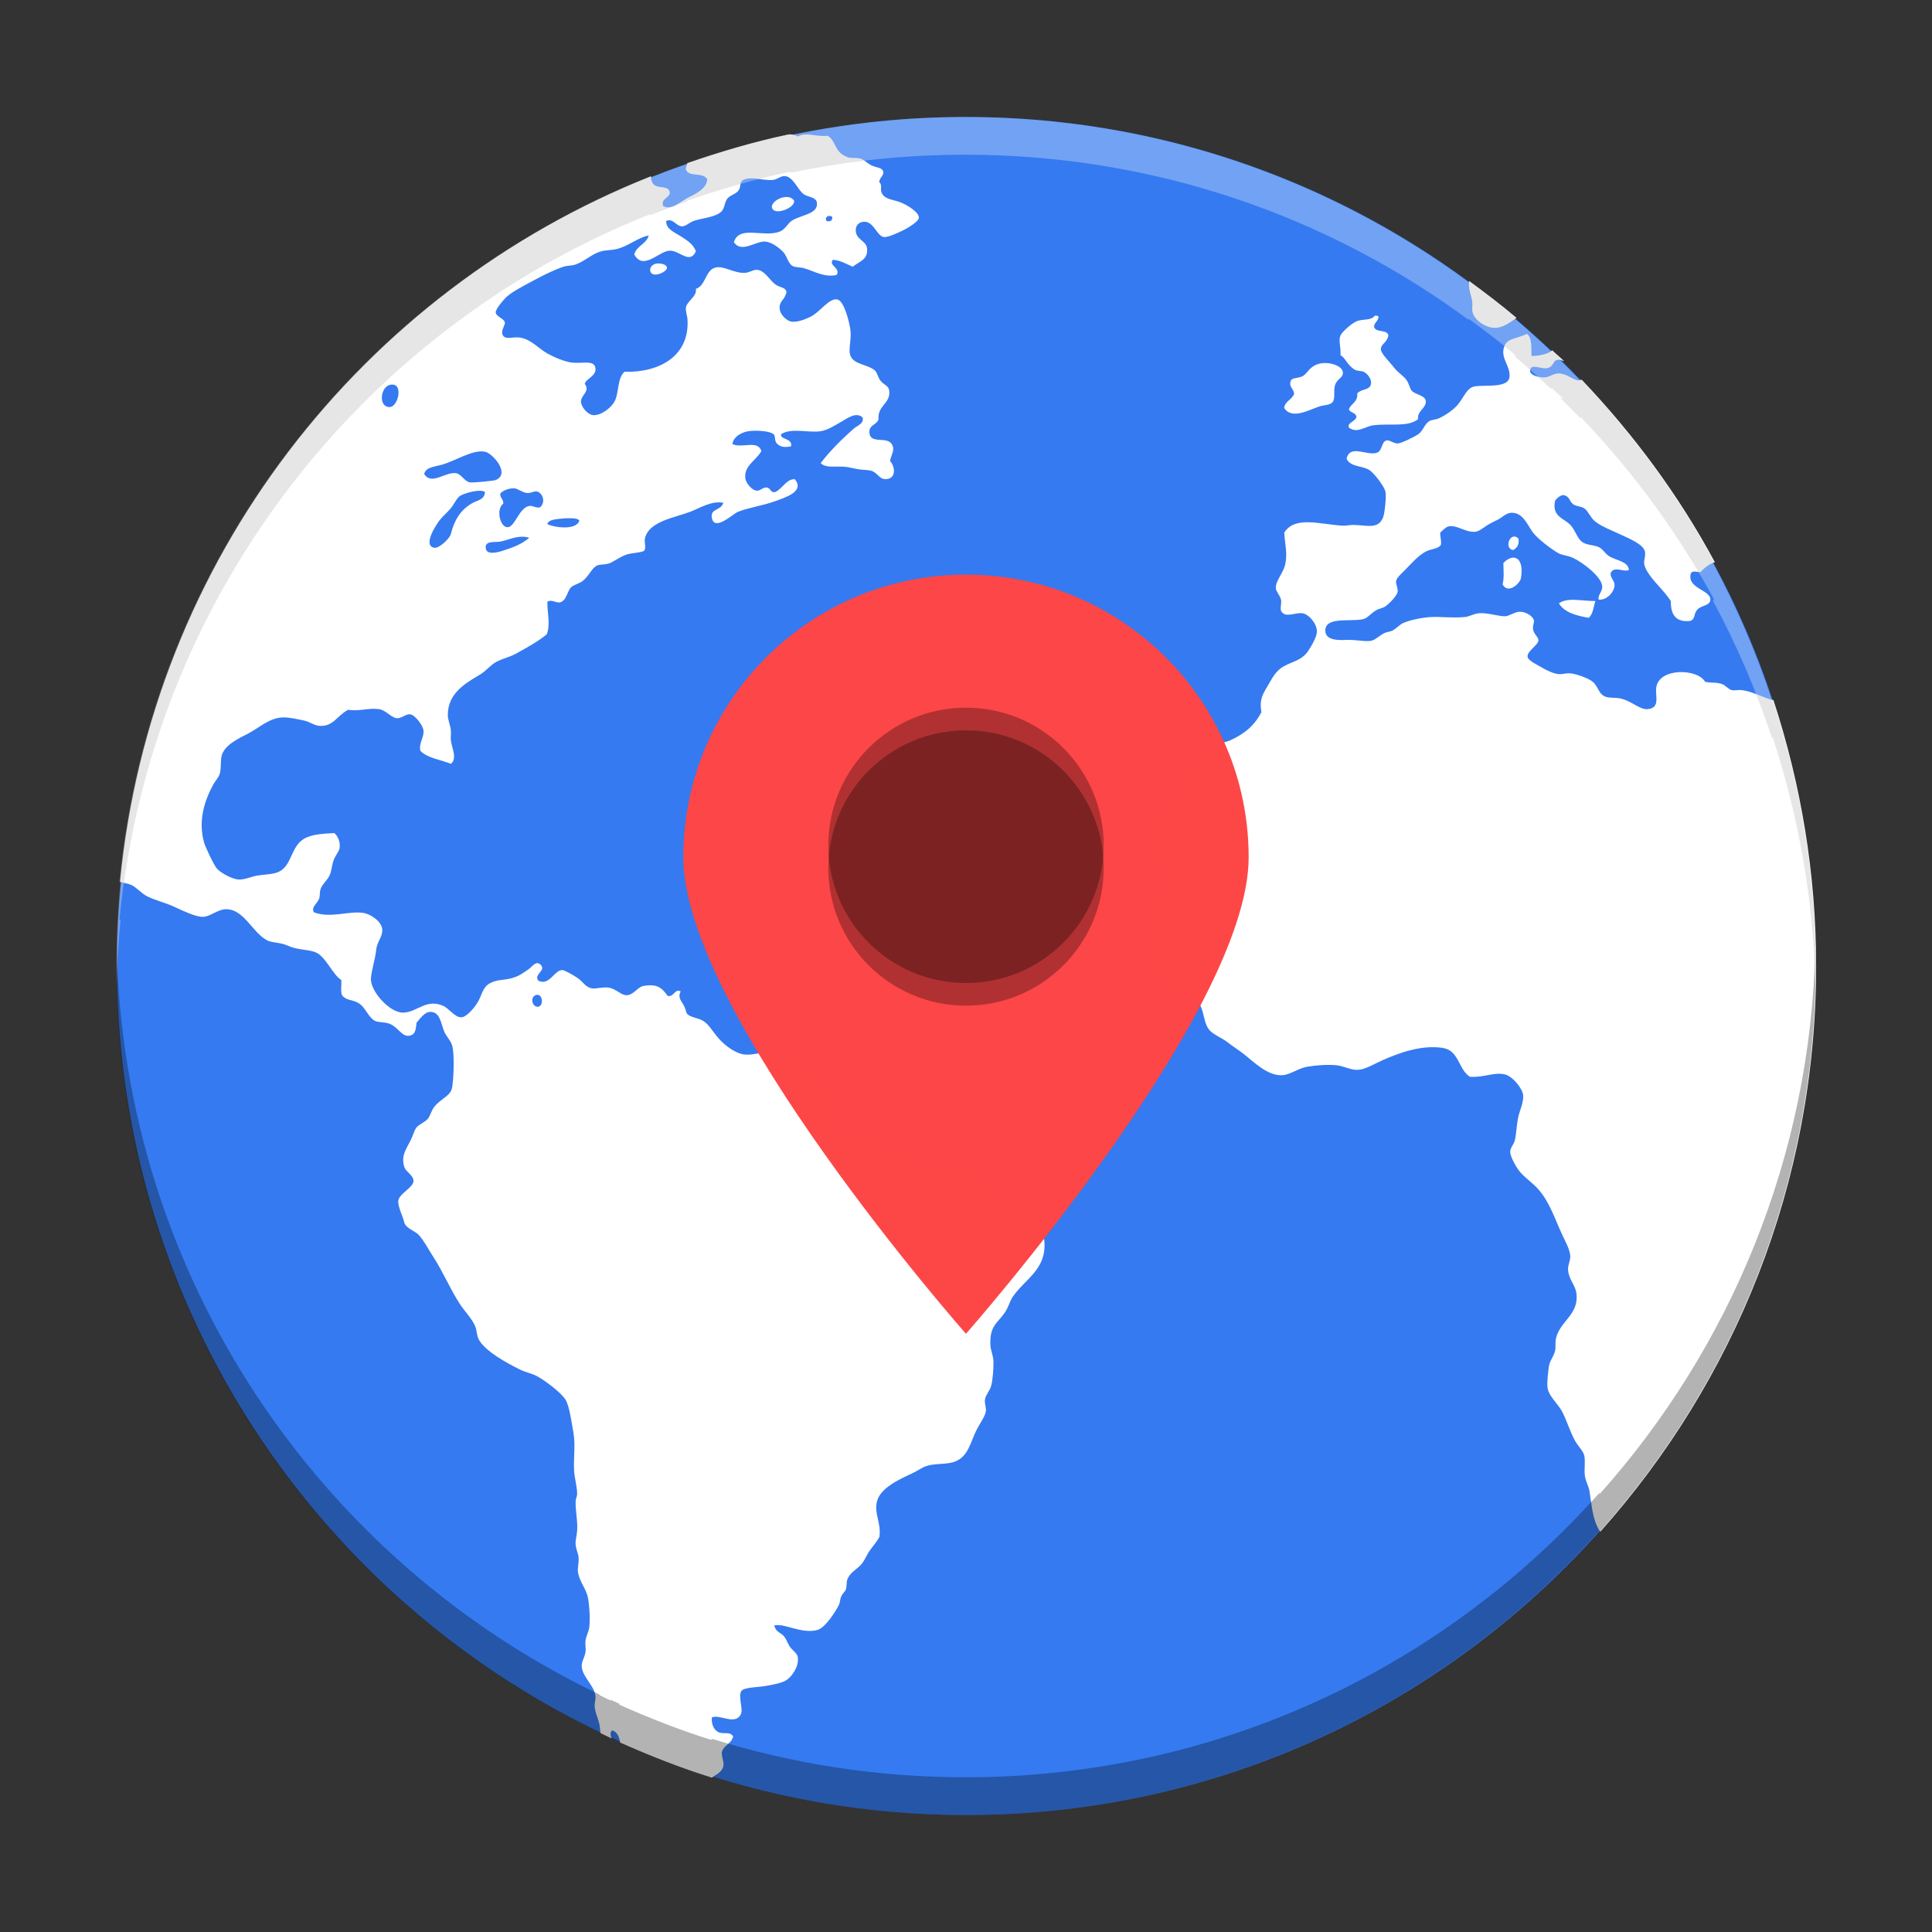
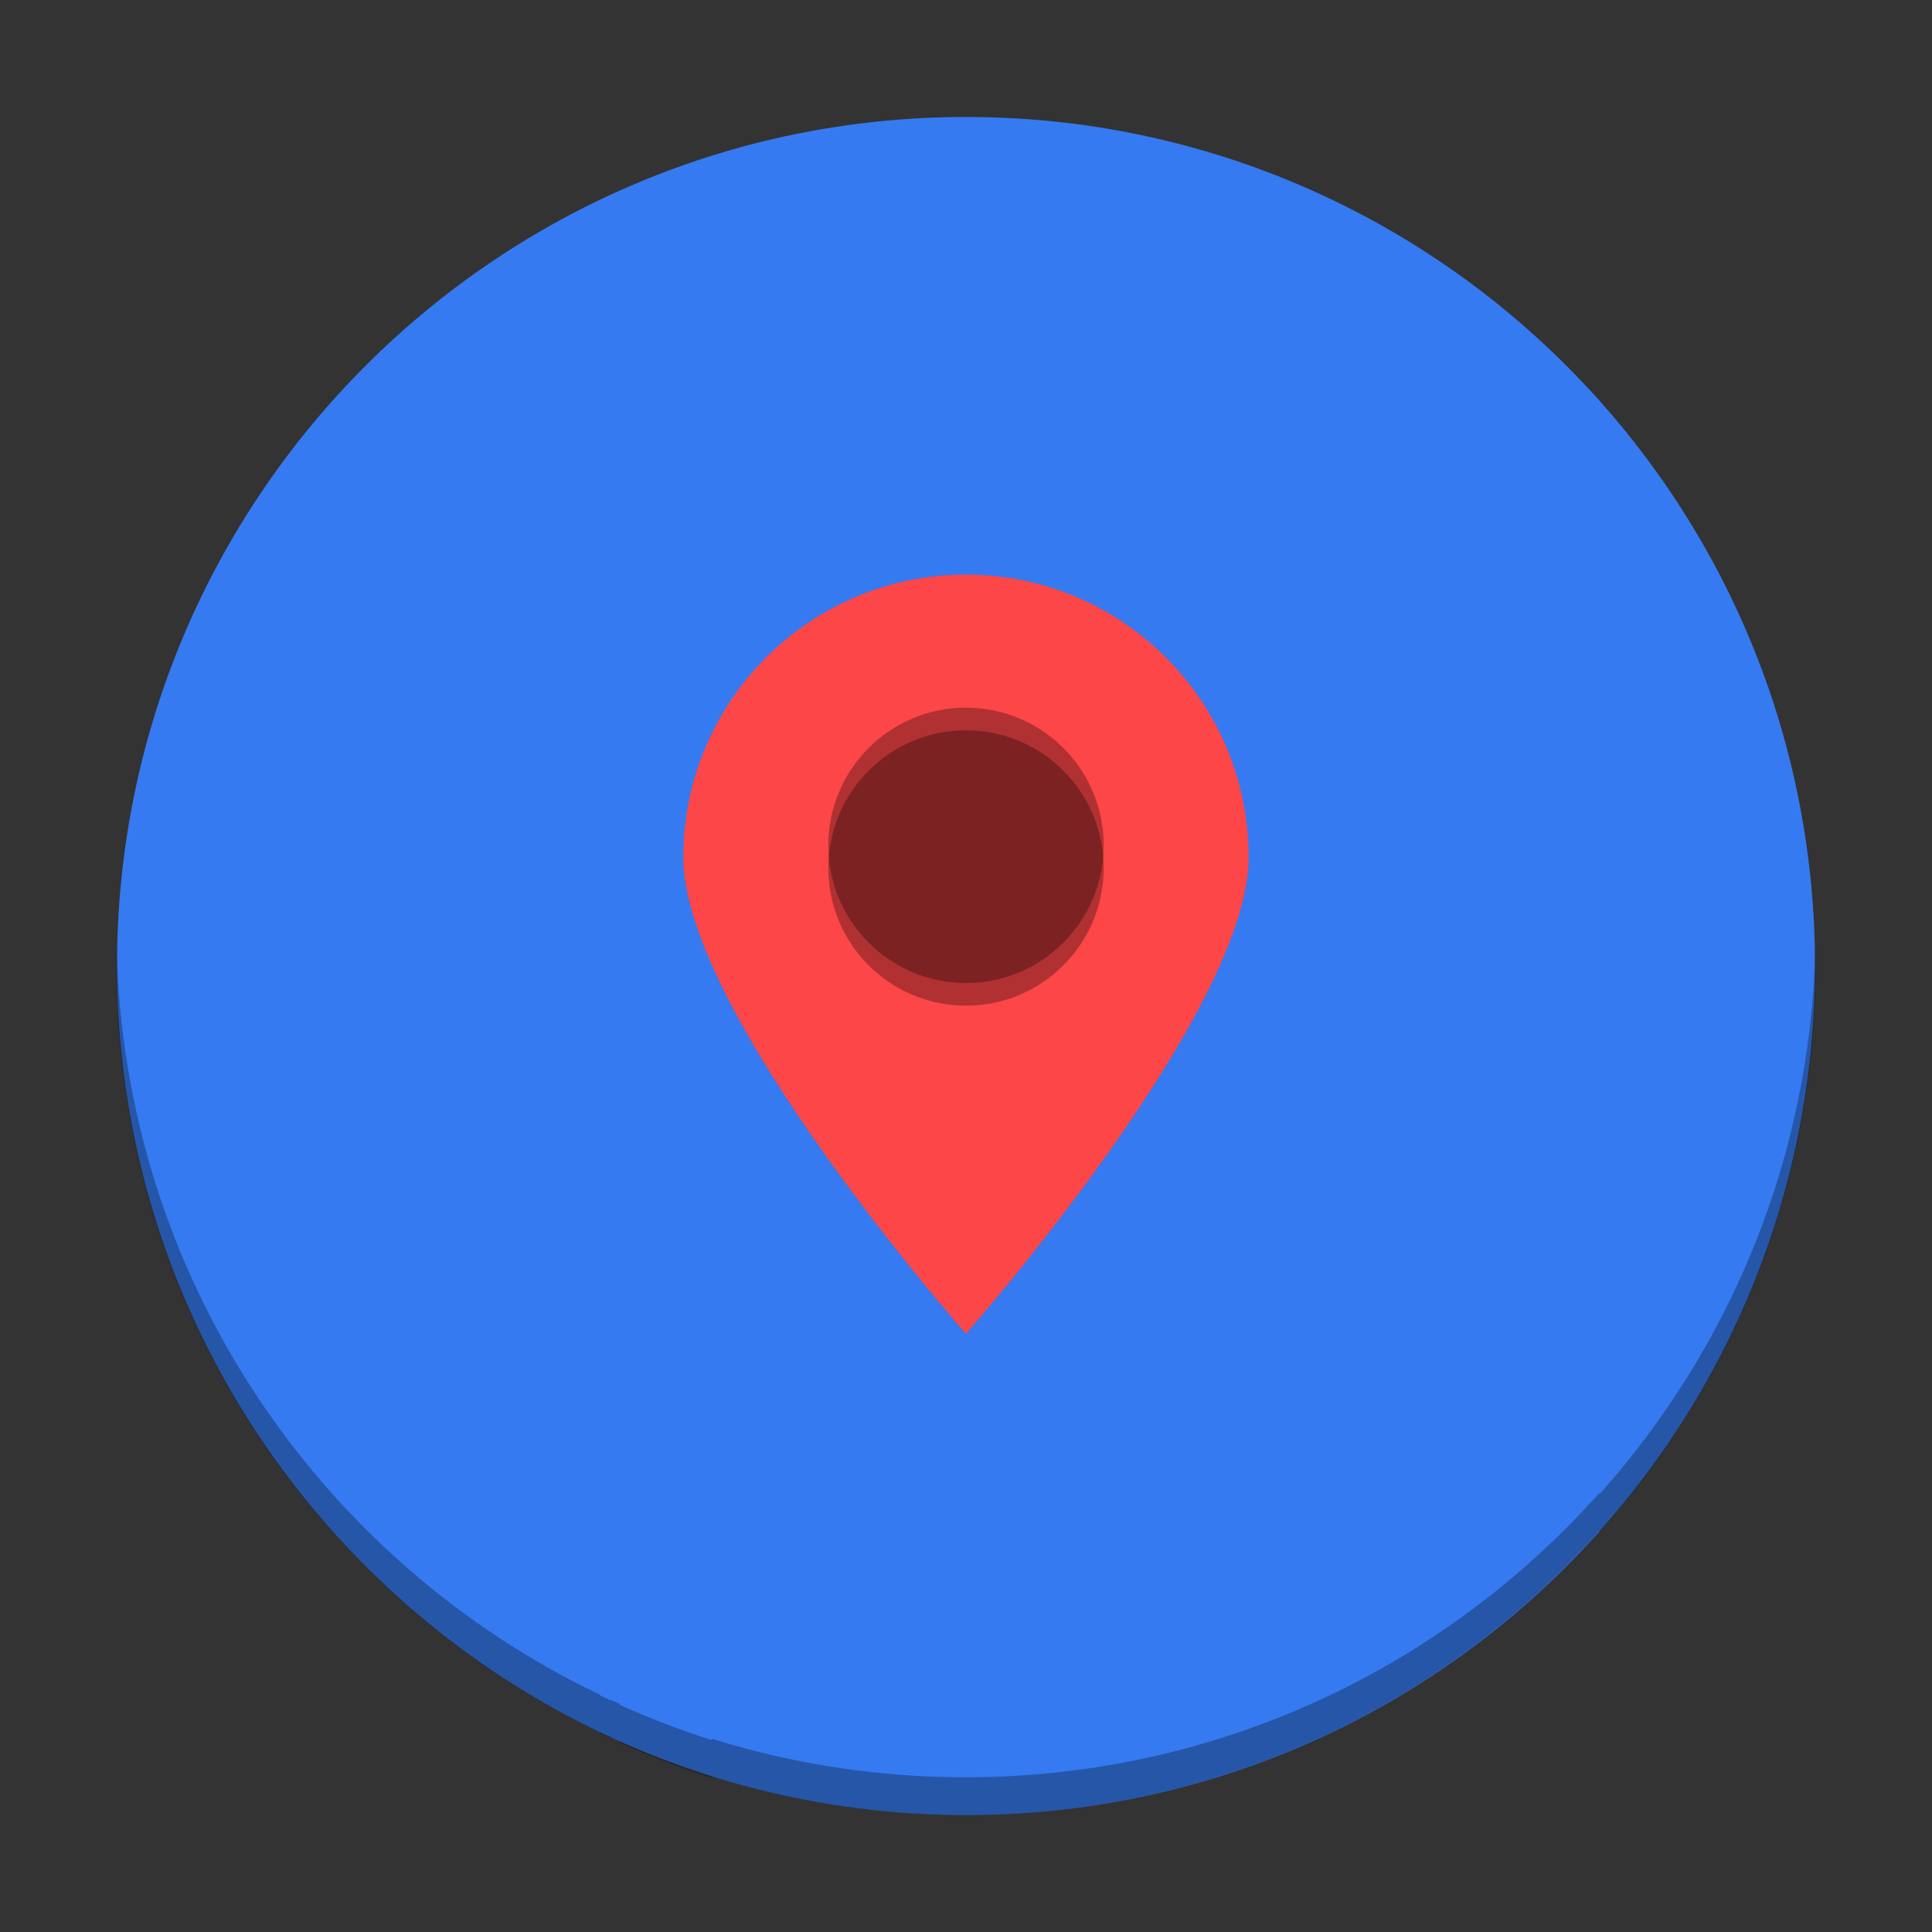
<svg xmlns="http://www.w3.org/2000/svg" width="512" height="512" version="1.1" viewBox="0 0 384 384">
  <rect x="0" y="0" width="384" height="384" fill="#333333" stroke="none" />
  <defs>
    <clipPath>
-       <rect width="384" height="384" />
-     </clipPath>
+       </clipPath>
    <clipPath>
      <rect width="384" height="384" />
    </clipPath>
    <clipPath>
      <rect width="384" height="384" />
    </clipPath>
  </defs>
  <path d="m192 23.25c93.199 0 168.75 75.551 168.75 168.75 0 93.195-75.551 168.75-168.75 168.75-93.199 0-168.75-75.555-168.75-168.75 0-93.199 75.551-168.75 168.75-168.75z" fill="#357af0" />
-   <path d="m156.87 26.762c-0.094-0.008-0.199 0-0.297 0-6.828 1.445-13.441 3.418-19.934 5.66-0.16 0.453-0.383 0.945-0.297 1.254 0.457 1.613 3.445 0.445 4.242 1.98-0.184 1.875-2.207 2.809-3.797 3.613-1.48 0.754-3.383 2.641-4.981 1.68-0.629-1.629 1.812-1.641 1.219-3.031-0.438-1.047-2.344-0.363-3.184-1.355-0.375-0.445-0.453-0.969-0.445-1.52-57.477 22.836-99.301 76.117-105.54 140.23 0.688 0.211 1.539 0.316 2.211 0.609 1.082 0.477 1.934 1.625 3.172 2.262 1.531 0.785 3.586 1.246 5.445 2.109 1.785 0.828 4.184 1.973 5.609 1.98 1.434 0 2.957-1.477 4.535-1.516 3.711-0.102 5.324 4.719 8.32 6.203 0.75 0.379 1.75 0.387 2.723 0.609 0.785 0.16 1.375 0.477 2.125 0.738 1.602 0.547 3.559 0.484 4.836 1.059 1.93 0.855 3.344 4.473 5 5.445 0.082 0.977-0.176 2.305 0.148 3.035 0.785 1.062 1.879 0.812 3.168 1.5 1.543 0.836 2.019 2.992 3.484 3.648 0.5 0.23 1.758 0.207 2.555 0.445 2.008 0.609 2.672 2.918 4.391 2.41 1.125-0.332 1.043-1.484 1.223-2.559 0.742-0.812 1.559-2.106 2.723-2.129 1.879 0 2.039 1.969 2.723 3.797 0.383 1.031 1.402 1.93 1.664 3.019 0.465 1.879 0.238 7.488-0.148 8.609-0.473 1.383-2.332 1.973-3.481 3.5-0.539 0.711-0.793 1.758-1.203 2.262-0.738 0.898-1.875 1.129-2.426 1.965-0.316 0.461-0.609 1.477-0.91 2.109-0.914 1.926-2.133 3.285-1.367 5.598 0.312 0.949 1.809 1.617 1.812 2.734 0.004 1.32-2.801 2.469-3.019 3.914-0.164 1.07 0.867 3.008 1.207 4.406 0.254 1.055 2.246 1.723 2.871 2.426 1.059 1.188 1.918 2.871 2.887 4.371 1.918 2.945 3.414 6.519 5.281 9.371 0.98 1.496 2.379 2.856 3.035 4.406 0.336 0.789 0.297 1.707 0.609 2.41 1.082 2.441 5.852 4.992 8.316 6.203 1.156 0.57 2.426 0.781 3.484 1.371 1.602 0.895 4.781 3.281 5.594 4.688 0.723 1.262 1.148 4.344 1.5 6.352 0.465 2.656 0.031 4.68 0.148 7.559 0.066 1.555 0.59 3.125 0.609 4.684 0.012 0.559-0.277 0.961-0.297 1.52-0.066 1.887 0.457 4.008 0.297 5.906-0.086 1.035-0.371 1.844-0.297 2.707 0.082 0.941 0.523 1.77 0.594 2.59 0.078 0.887-0.219 2.019-0.148 2.707 0.207 1.91 1.605 3.402 1.98 5.148 0.297 1.391 0.477 4.242 0.297 5.91-0.09 0.871-0.625 1.762-0.758 2.723-0.102 0.746 0.105 1.547 0 2.258-0.152 1.059-0.82 1.902-0.758 2.887 0.133 2.043 2.402 3.703 2.723 5.742 0.109 0.688-0.18 1.453-0.148 2.113 0.059 1.262 0.637 2.312 0.906 3.481 0.137 0.594 0.184 1.25 0.246 1.898 0.723 0.348 1.434 0.707 2.164 1.039-0.164-0.598-0.297-1.191 0.164-1.582 1.027 0.316 1.395 1.281 1.586 2.426 5.914 2.625 11.945 5.016 18.199 6.961 0.895-0.621 2.07-1.09 2.309-2.273 0.184-0.902-0.27-1.285-0.312-2.723 0.34-1.48 1.953-1.684 2.262-3.188-0.633-1.078-2.07-0.336-3.019-0.891-0.926-0.539-1.34-1.746-1.207-2.887 1.578-0.672 4.613 1.617 5.742-0.594 0.562-1.043-0.629-3.633 0.148-4.688 0.531-0.707 3.422-0.73 4.539-0.922 1.605-0.27 3.484-0.617 4.391-1.207 0.988-0.652 2.449-2.523 2.277-4.387-0.086-0.891-0.691-1.18-1.371-1.965-0.57-0.66-0.793-1.484-1.203-2.113-0.707-1.062-1.801-0.91-2.113-2.422 2.168-0.426 5.473 1.789 8.613 0.906 1.488-0.426 3.551-3.602 4.242-5 0.219-0.441 0.199-1.113 0.445-1.652 0.262-0.582 0.82-1.047 0.906-1.352 0.234-0.828 0.109-1.461 0.297-1.98 0.551-1.535 1.98-2.035 2.887-3.168 0.688-0.855 1.016-1.883 1.668-2.738 0.711-0.934 1.344-1.738 1.816-2.559 0.445-2.762-1.109-4.691-0.465-7.113 0.727-2.715 4.481-4.383 7.113-5.609 0.906-0.422 1.836-1.098 2.574-1.352 1.82-0.648 4.078-0.293 5.742-0.906 2.836-1.039 3.141-4.07 4.539-6.652 0.664-1.223 1.535-2.461 1.664-3.332 0.121-0.789-0.297-1.488-0.164-2.41 0.133-0.91 0.988-1.734 1.238-2.738 0.328-1.312 0.445-3.231 0.445-4.688 0-1.199-0.555-2.238-0.609-3.316-0.195-3.922 1.418-4.383 2.871-6.519 0.723-1.059 0.992-2.258 1.5-3.019 2.438-3.633 6.676-5.394 6.371-10.891-0.102-1.82-1.234-5.922-2.574-6.5-0.766-0.332-2.523 0-3.633-0.445-3.574-1.336-5.664-5.773-9.371-6.059-0.789-0.082-1.535 0.316-2.426 0.301-1.465 0-3.672-1.035-5.297-1.219-1.031-0.117-2.398 0.305-3.019 0-0.945-0.457-1.047-2.191-1.816-2.707-0.613-0.418-1.797-0.555-2.723-0.906-1.488-0.578-2.668-1.254-4.387-1.371-0.531 0-1.203 0.246-1.816 0.145-0.949-0.145-1.695-1.281-2.574-1.816-1.098-0.668-2.102-1.008-2.559-1.961 0.996-3.262-1.773-4.16-2.441-6.039-0.312-0.883-0.172-1.953-0.445-2.742-0.395-1.125-1.5-1.766-2.723-2.703-2.188-1.688-4.133-3.262-7.262-3.648-1.375-0.172-2.727 0.422-4.387 0.316-1.762-0.109-3.965-1.68-5.281-3.188-1.281-1.469-1.922-2.762-3.035-3.465-1.059-0.68-2.465-0.688-3.188-1.371-0.32-0.309-0.266-0.809-0.609-1.516-0.531-1.102-1.402-1.703-0.742-3.019-1.207-0.617-1.254 1.137-2.574 0.906-1.176-1.668-2.164-2.469-4.836-1.98-1.219 0.23-1.906 1.793-3.332 1.832-1.168 0-2.086-1.297-3.629-1.516-1.168-0.156-2.488 0.312-3.316 0.145-1.293-0.254-1.711-1.336-2.891-2.113-0.863-0.57-2.535-1.531-3.019-1.516-1.52 0.082-2.59 3.223-4.684 2.109-1.023-1.289 1.652-1.961 0.445-3.168-0.918-0.914-1.676 0.41-2.41 0.91-0.836 0.578-1.648 1.172-2.574 1.516-2.078 0.781-3.375 0.363-5 1.207-1.504 0.777-1.559 2.082-2.41 3.629-0.699 1.27-2.285 3.109-3.332 3.184-1.27 0.094-2.496-1.781-3.648-2.277-3.465-1.5-5.125 1.316-8 1.352-2.672 0-6.488-4.285-6.356-6.797 0.086-1.531 0.875-3.848 1.059-5.742 0.148-1.504 1.188-2.418 1.203-3.793 0.02-1.84-2.438-3.25-3.629-3.465-2.828-0.523-6.731 1.137-9.969-0.148-0.617-1.023 0.711-1.742 1.055-2.738 0.195-0.562 0.062-1.324 0.301-1.945 0.355-0.961 1.363-1.723 1.812-2.742 0.34-0.777 0.398-1.902 0.742-2.871 0.395-1.098 1.137-1.801 1.223-2.574 0.109-1.023-0.273-2.199-1.074-2.871-2.512 0.125-4.164 0.262-5.594 0.91-3.273 1.488-2.621 5.914-5.891 6.961-1.129 0.363-2.68 0.371-3.926 0.594-1.074 0.191-2.375 0.789-3.481 0.762-1.312 0-3.613-1.273-4.391-2.113-0.695-0.746-2.383-4.484-2.574-5.148-1.289-4.453 0.117-8.551 1.816-11.648 0.359-0.66 0.953-1.254 1.219-1.945 0.406-1.051 0.129-2.66 0.445-3.797 0.582-2.109 3.344-3.371 5.297-4.387 2.211-1.152 4.074-2.996 6.652-3.172 1.281-0.082 3.152 0.355 4.387 0.609 1.141 0.238 2.051 0.984 3.035 1.059 2.797 0.215 3.465-1.969 5.746-3.188 2.356 0.332 3.926-0.398 6.055-0.145 1.449 0.16 2.5 1.727 3.629 1.812 0.953 0.086 1.785-0.902 2.707-0.762 0.895 0.141 2.445 2.094 2.59 3.188 0.18 1.359-1 2.582-0.609 4.074 1.426 1.449 4.019 1.738 6.055 2.574 1.328-1.094 0.18-3.106 0-4.688-0.074-0.699 0.074-1.32 0-1.961-0.117-1.09-0.605-2.106-0.609-3.039-0.02-4.305 3.465-6.316 6.352-8.02 1.25-0.73 2.234-2.031 3.316-2.574 1.531-0.77 2.676-0.938 3.945-1.648 2.293-1.285 4.246-2.336 6.039-3.797 0.828-1.949 0.051-4.57 0.148-6.5 0.828-0.5 1.562 0.23 2.441 0.145 1.383-0.297 1.477-2.238 2.262-3.016 0.449-0.449 1.711-0.781 2.277-1.223 1.379-1.082 1.816-2.688 3.019-3.152 0.43-0.16 1.434-0.125 2.113-0.316 0.898-0.246 2.168-1.312 3.629-1.812 0.949-0.324 3.117-0.387 3.481-0.762 0.449-0.457 4e-3 -1.727 0.148-2.41 0.734-3.414 5.887-4.148 8.93-5.297 2.129-0.812 4.324-2.269 6.664-1.816-0.457 1.625-2.644 1.051-2.277 3.019 0.52 2.738 4.168-0.801 5.133-1.203 1.848-0.781 5.004-1.25 7.426-2.129 2.125-0.77 5.93-1.945 3.926-4.375-1.668-0.09-2.469 1.938-3.926 2.559-1.004 0.148-0.812-0.828-1.668-0.906-0.809-0.086-1.273 0.762-2.109 0.609-0.832-0.141-2-1.438-2.129-2.41-0.332-2.527 2.137-3.562 3.184-5.445-0.691-2.285-3.848-0.484-5.758-1.387 0.184-1.359 1.594-2.297 3.184-2.559 1.301-0.215 4.223-0.082 5 0.594 0.453 0.379 0.059 1.332 0.758 1.965 0.773 0.699 1.707 0.625 2.707 0.461 0.363-1.723-2.246-1.281-1.965-2.426 2.047-1.336 5.356-0.223 7.856-0.594 1.441-0.215 2.965-1.246 4.242-1.961 1.215-0.695 2.805-1.906 4.09-0.781 0.352 1.234-1.125 1.664-1.812 2.277-2.316 2.059-4.719 4.422-6.519 6.816 1.105 1.074 3.133 0.516 5 0.738 0.73 0.086 1.652 0.324 2.426 0.461 0.902 0.156 1.852 0.117 2.559 0.293 1.273 0.316 1.629 1.684 2.887 1.684 2.07-0.004 2.082-2.25 0.906-3.648 0.371-1.426 0.953-2.168 0.445-3.164-0.93-1.867-4.359 0-4.535-2.43-0.113-1.508 1.27-1.441 1.812-2.574-0.246-2.914 2.414-3.129 2.129-5.742-0.117-1.09-1.047-1.086-1.812-2.109-0.398-0.523-0.598-1.559-1.074-1.965-1.582-1.336-4.789-1.078-4.984-3.629-0.07-1.508 0.359-2.773 0.148-4.406-0.191-1.527-1.238-5.75-2.574-6.043-1.688-0.359-3.418 2.527-5.445 3.484-1.098 0.523-2.672 1.113-3.777 0.906-0.719-0.129-2.148-1.203-2.262-2.59-0.121-1.59 1.059-1.621 1.355-3.316-0.254-1-1.281-0.773-2.262-1.52-1.113-0.844-2.004-2.648-3.481-2.852-0.738-0.102-1.691 0.547-2.426 0.59-2.25 0.148-4.195-1.441-5.91-1.055-2.043 0.461-1.949 3.633-3.926 4.238 0.27 1.48-1.742 2.449-1.965 3.617-0.148 0.785 0.254 1.727 0.297 2.441 0.457 7.234-5.492 10.621-12.539 10.43-1.383 1.32-1.062 3.777-1.816 5.594-0.633 1.523-2.863 3.148-4.387 3.019-1.129-0.094-2.422-1.656-2.426-2.707-4e-3 -1.297 1.879-2.019 0.758-3.5 0.16-1.004 2.387-1.566 2.113-3.168-0.285-1.664-2.609-0.809-4.688-1.07-1.512-0.195-3.512-1.059-4.852-1.801-1.773-0.98-3.281-2.898-5.594-3.184-1.312-0.152-2.551 0.441-3.168-0.301-0.68-0.809 0.273-2.016 0.312-2.574-0.043-0.918-1.754-1.211-1.832-2.113-0.059-0.637 1.633-2.625 2.277-3.184 1.195-1.039 3.371-2.141 5.297-3.184 1.883-1.02 4.066-2.094 5.891-2.707 0.781-0.262 1.68-0.168 2.426-0.445 1.914-0.711 3.172-2.062 4.984-2.594 0.945-0.277 1.98-0.215 3.035-0.445 2.512-0.57 4.367-2.359 6.504-2.723-0.477 1.742-2.418 2.012-2.871 3.777 1.828 3.332 4.965-0.777 7.109-0.762 1.949 0 3.902 2.762 5.133 0.148-0.445-1.41-1.762-2.211-3.019-3.019-1.16-0.758-2.992-1.418-2.871-3.039 1.395-0.613 1.918 1.066 3.168 1.074 0.68 0.004 1.574-0.836 2.277-1.074 1.574-0.539 4.203-0.699 5.445-1.797 0.75-0.664 0.625-1.723 1.203-2.574 0.5-0.727 1.734-0.934 2.262-1.668 0.641-0.895 0.102-1.641 0.926-2.109 1.766-0.789 3.949 0.184 5.906 0 0.926-0.086 1.539-0.828 2.41-0.762 1.691 0.129 2.594 2.856 3.777 3.629 0.867 0.562 2.426 0.539 2.574 1.648 0.293 2.211-2.894 2.383-4.852 3.5-0.973 0.555-1.363 1.805-2.559 2.262-3.199 1.223-8.066-1.355-9.09 2.109 1.477 2.18 4.188-0.137 6.055-0.145 1.332 0 2.961 1.234 3.777 2.113 0.707 0.754 0.957 2.242 1.816 2.738 0.574 0.328 1.582 0.238 2.277 0.445 2.219 0.68 4.074 1.871 6.5 1.352 0.836-1.461-1.707-1.867-0.742-3.019 1.629 0.133 2.676 0.863 3.93 1.371 1.75-1.281 2.93-1.426 2.871-3.481-0.047-1.719-2.293-1.809-2.262-3.797 0.019-1.117 0.801-1.617 1.648-1.652 1.949-0.082 2.516 2.828 3.945 3.039 0.863 0.121 3.41-1.133 3.926-1.387 0.73-0.359 2.949-1.66 3.019-2.41 0.113-1.113-2.332-2.566-3.481-3.035-1.629-0.668-3.258-0.562-3.91-1.965-0.348-0.77 0.191-1.555-0.461-2.094-0.078-0.82 1-1.355 0.758-2.144-0.246-0.805-1.133-0.672-2.277-1.191-0.805-0.367-1.559-1.199-2.262-1.367-0.945-0.23-1.867 0-2.59-0.301-2.66-0.988-2.148-3.203-3.91-4.242-2.285 0.285-4.266-0.809-5.906 0.145-0.512-0.277-1.102-0.391-1.719-0.43zm-0.23 12.41c-1.465-0.199-3.445 1.051-3.199 2.094 0.406 1.738 4.707 0 4.387-1.367-0.273-0.441-0.699-0.664-1.188-0.727zm8.219 3.742c0.176 0 0.375 0.086 0.543 0.164 0.109 0.762-0.328 0.98-1.07 0.891-0.449-0.562-8e-3 -1.047 0.527-1.059zm-33.348 9.508c-0.578-0.109-1.266-0.086-1.668 0.207-0.59 0.355-0.664 0.922-0.609 1.203 0.324 1.609 3.363 0.223 3.332-0.609-0.019-0.406-0.48-0.684-1.055-0.793zm160.5 3.43c-0.207 1.586 0.422 2.836 0.594 4.012 0.129 0.848-0.133 1.613 0.148 2.426 0.496 1.414 2.504 2.871 4.391 2.871 1.582 0 2.961-1.066 4.273-1.98-3.027-2.574-6.199-4.973-9.406-7.328zm-18.762 6.898c-0.773 1.008-2.16 0.594-3.481 1.055-1.066 0.371-3.059 2.203-3.332 2.856-0.457 1.078 0.109 2.285 0 3.945 0.863 0.371 1.395 2.078 2.871 2.887 0.555 0.309 1.316 0.164 1.812 0.449 0.863 0.477 1.547 1.543 1.371 2.406-0.258 1.242-1.879 0.91-2.723 1.832 0.145 1.762-1.227 1.992-1.668 3.168 0.266 0.738 1.383 0.609 1.504 1.5-0.168 0.965-1.879 1.113-1.504 2.129 1.621 1.266 3.305-0.254 4.836-0.445 3.383-0.422 6.848 0.418 8.926-1.219-0.281-1.617 1.695-2.188 1.52-3.633-0.133-1.09-1.945-1.211-2.738-1.965-0.426-0.406-0.52-1.328-1.039-2.109-0.598-0.898-1.762-1.551-2.426-2.426-0.891-1.18-2.727-2.883-2.723-3.781 0.012-1.027 1.27-1.324 1.5-2.738-0.262-1.297-2.668-0.422-2.856-1.797 0.102-0.855 0.883-1.008 0.891-1.965-0.176-0.121-0.395-0.207-0.742-0.145zm30.246 3.613c-2.285 1.09-3.902 0.781-4.535 2.574-0.805 2.277 1.379 3.945 1.055 6.055-0.344 2.223-4.934 1.445-6.965 1.816-1.516 0.277-2.066 2.133-3.316 3.633-0.867 1.039-2.508 2.168-3.793 2.723-0.633 0.27-1.387 0.23-1.965 0.605-0.852 0.57-1.145 1.906-2.113 2.559-0.695 0.469-3.34 1.801-4.074 1.816-0.859 0-1.66-0.789-2.277-0.594-0.91 0.285-0.793 2.062-1.816 2.426-2.004 0.707-5.356-1.785-6.055 1.203 0.859 1.73 3.055 1.305 4.555 2.262 0.941 0.602 2.918 3.227 3.168 4.238 0.211 0.859-0.109 4.242-0.461 5.148-0.938 2.414-3.117 1.57-5.891 1.504-0.762 0-1.559 0.199-2.262 0.145-4.684-0.316-9.387-1.945-11.5 1.387 0.168 2.566 0.711 4.269 0.148 6.5-0.418 1.641-1.891 3.117-1.816 4.539 0.035 0.727 0.879 1.422 1.055 2.41 0.094 0.523-0.242 1.652 0 2.129 0.77 1.488 2.875 0.23 4.242 0.445 1.336 0.223 2.887 2.133 2.871 3.629-0.012 1.043-1.023 2.773-1.684 3.781-1.32 2.004-3.094 2.113-4.984 3.184-1.578 0.895-2.242 2.371-3.168 3.926-1 1.684-1.617 2.699-1.203 5.133-1.352 2.684-3.406 4.336-6.203 5.609-0.832 0.371-1.965 0.504-2.723 1.059-0.605 0.438-0.957 1.605-1.816 2.574-1.059 1.184-2.164 1.672-2.723 2.574-0.434 0.699-0.582 2.082-1.059 3.019-0.645 1.266-2.039 1.895-2.887 3.184-0.391 0.594-0.625 1.777-1.055 2.559-0.961 1.742-2.586 3.004-2.41 4.539 0.176 1.48 1.832 1.742 1.949 3.035 0.066 0.723-0.477 1.168-0.445 1.961 0.051 1.164 0.812 1.98 0.906 2.871 0.23 2.246-0.781 3.152-1.203 4.688-0.203 0.73-0.109 1.555-0.301 2.129-0.367 1.125-1.93 2.137-1.961 3.465-0.019 0.949 0.977 1.711 1.055 3.035 0.059 0.914-0.473 1.867-0.312 2.707 0.32 1.648 3.258 3.574 4.539 4.852 1.711 1.711 3.945 3.031 4.684 4.836 0.625 1.531 0.641 3.547 1.832 4.703 0.883 0.848 2.336 1.375 3.465 2.262 1.055 0.816 2.207 1.547 3.336 2.426 1.84 1.441 4.621 4.297 7.555 4.074 1.531-0.109 3.098-1.359 4.836-1.668 1.789-0.32 4.106-0.477 5.906-0.301 1.383 0.141 2.789 0.98 4.227 0.91 1.516-0.086 3.277-1.211 5-1.965 2.981-1.297 7.438-3.047 11.797-2.406 3.32 0.477 3.144 4.285 5.445 5.742 2.672 0.223 4.852-0.988 6.965-0.465 1.594 0.402 3.477 2.812 3.629 4.078 0.156 1.312-0.715 3.281-0.906 4.09-0.418 1.766-0.445 3.867-0.762 4.984-0.242 0.867-0.922 1.43-0.906 2.293 0.019 0.797 1 2.723 1.816 3.766 0.992 1.273 2.586 2.262 3.793 3.644 2.215 2.531 3.156 5.59 4.688 8.926 0.559 1.211 1.625 3.098 1.648 4.375 0.019 0.941-0.531 1.77-0.445 2.723 0.191 2.027 1.453 2.918 1.668 4.703 0.496 4.203-3.305 5.453-4.074 8.91-0.184 0.828 0 1.684-0.168 2.426-0.258 1.121-1.055 1.957-1.219 3.019-0.164 1.086-0.402 3.141-0.297 4.242 0.152 1.617 1.887 3.106 2.738 4.535 0.906 1.52 1.641 4.082 2.707 6.039 0.59 1.086 1.586 2.004 1.832 2.887 0.316 1.152-0.019 2.684 0.148 4.078 0.133 1.133 0.754 2.109 0.906 3.019 0.469 2.785 0.57 5.566 1.965 7.887 0.051 0.082 0.156 0.176 0.215 0.246 26.605-29.84 42.883-69.113 42.883-112.42 0-18.484-3.043-36.215-8.48-52.836-1.988-0.418-4.078-1.742-6.336-1.996-0.672-0.086-1.438 0.129-1.965 0-0.699-0.184-1.238-0.984-1.961-1.223-1.258-0.406-2.231-0.145-3.336-0.445-1.488-2.625-9.039-2.805-9.684 1.055-0.289 1.703 0.883 4.098-1.652 4.391-1.605 0.184-3.258-1.633-5.461-2.113-0.902-0.199-2.168-0.086-2.871-0.316-1.648-0.562-1.449-2.168-2.871-3.168-0.824-0.586-2.938-1.375-4.242-1.516-0.809-0.086-1.551 0.246-2.406 0.145-1.02-0.105-2.477-0.828-3.336-1.352-0.82-0.492-2.512-1.262-2.723-1.98-0.32-1.117 2.051-2.371 2.129-3.316 0.059-0.719-0.895-1.18-1.07-2.277-0.105-0.672 0.289-1.355 0.164-1.801-0.223-0.777-1.52-1.645-2.738-1.664-1.078 0-2.102 0.875-3.019 0.906-1.332 0-3.488-0.738-5.133-0.609-1.008 0.086-1.949 0.688-2.887 0.762-2.637 0.219-4.762-0.113-6.801 0-1.484 0.086-4.062 0.578-5.445 1.207-0.703 0.324-1.223 1.047-2.129 1.5-0.406 0.207-0.977 0.223-1.516 0.461-0.859 0.387-1.742 1.312-2.559 1.52-1.184 0.309-3.008-0.238-5.148-0.145-1.535 0.082-4.055 0.082-4.074-1.832-0.039-2.801 4.746-1.77 7.391-2.262 0.996-0.184 1.547-1.109 2.738-1.812 0.57-0.34 1.281-0.387 1.816-0.766 0.918-0.637 2.293-2.141 2.426-2.871 0.117-0.676-0.395-1.609-0.312-2.109 0.102-0.648 0.844-1.32 1.664-2.129 1.277-1.262 2.676-2.957 4.242-3.781 1.07-0.562 2.527-0.492 3.019-1.352 0.109-0.969-0.172-1.527-0.148-2.41 0.656-0.602 1.117-1.117 1.668-1.238 1.629-0.352 3.231 1.156 5.129 1.074 0.824 0 1.543-0.641 2.426-1.223 0.742-0.484 1.535-0.836 2.262-1.203 0.797-0.418 1.621-1.293 2.59-1.352 2.383-0.148 3.293 2.512 4.375 3.941 0.902 1.191 3.512 3.223 5 4.062 0.836 0.469 1.949 0.5 2.871 0.922 1.961 0.883 5.824 3.816 5.891 5.742 0.031 0.965-0.895 1.688-0.742 2.574 1.484 0.246 3.144-1.383 3.184-2.871 0.019-0.934-0.941-1.445-0.758-2.426 0.695-1.496 2.715 0 3.613-0.609-0.172-1.691-2.484-1.824-3.93-2.707-0.777-0.469-1.301-1.496-2.109-1.828-1.176-0.48-2.422-0.348-3.336-1.059-0.855-0.66-1.281-2.18-2.129-3.184-1.227-1.465-3.902-1.684-3.168-4.984 0.367-0.492 1.246-1.266 1.816-1.055 1.125 0.27 0.984 1.234 1.816 1.812 0.602 0.426 1.453 0.34 2.129 0.766 0.793 0.492 1.215 1.801 2.109 2.555 1.27 1.066 3.512 1.891 5.297 2.742 1.676 0.793 4.359 1.871 4.688 3.316 0.184 0.809-0.254 1.719-0.148 2.426 0.133 0.898 0.773 1.812 1.203 2.41 1.172 1.609 2.805 3.043 4.094 5-0.039 2.656 0.945 4.301 3.926 3.941 1.078-0.578 0.527-1.379 1.371-2.277 0.793-0.844 2.543-0.723 2.559-1.965 0.019-1.898-4.523-2.203-3.93-5 0.176-0.895 1.172-0.453 1.965-0.445 0.68-0.785 1.742-1.648 2.856-1.98-7.156-13.293-16.137-25.418-26.453-36.254-0.203 0-0.406 0.117-0.609 0.117-1.125 0-2.285-1.387-4.074-1.371-0.926 0-1.625 0.672-2.574 0.762-1.199 0.117-3.109-0.398-3.019-1.352 0.133-1.492 2.152-0.262 3.316-0.461 1.457-0.254 1.133-1.48 2.129-1.668 0.418-0.086 0.848 0.117 1.336 0.285-0.762-0.754-1.602-1.422-2.375-2.164-0.863 0.812-2.945 1.133-4.109 1.125-0.125-1.367 0.195-3.606-0.91-4.391zm-40.641 5.809c-0.617 0.086-1.211 0.238-1.715 0.555-1.152 0.699-1.535 1.789-2.426 2.129-1.227 0.461-2.078 0.082-2.262 1.203-0.148 0.934 0.785 1.387 0.758 2.262-0.445 1.113-1.758 1.398-1.98 2.738 1.531 2.5 5.227 0.254 7.129-0.316 0.855-0.254 2.098-0.207 2.559-0.891 0.527-0.805 0.055-2.195 0.445-3.352 0.438-1.27 1.684-1.422 1.535-2.555-0.148-1.129-2.188-1.953-4.043-1.766zm-185.36 4.324c2.828-0.664 1.688 4.344 0 4.406-2.356 0.082-1.898-3.965 0-4.406zm19.059 13.332c1.371 0.363 4.977 4.309 1.961 5.594-0.285 0.117-4.434 0.57-5.148 0.449-1.043-0.188-1.648-1.629-2.703-1.816-2.09-0.363-4.922 2.516-6.356 0.137 0.363-1.344 1.871-1.375 3.465-1.812 2.836-0.773 6.328-3.199 8.781-2.559zm5.758 7.246c0.707 0.082 1.555 0.844 2.41 0.906 0.809 0.082 1.48-0.426 1.98-0.301 1.262 0.332 1.781 2.25 0.594 3.184-0.992 0.117-1.367-0.43-2.113-0.297-2.055 0.352-2.856 4.356-4.391 4.223-1.445-0.125-2.227-3.637-0.758-4.688 0.059-0.914-0.656-1.074-0.609-1.98 0.441-0.566 1.68-1.156 2.887-1.055zm-6.816 0.477c0.422 0 0.754 0.09 0.91 0.277-0.203 1.609-1.48 1.523-2.723 2.277-2.152 1.297-3.394 3.281-4.078 6.055-0.199 0.812-2.309 2.922-3.332 2.707-2.398-0.5 0.656-4.922 1.203-5.594 0.605-0.738 1.414-1.402 2.129-2.262 0.691-0.836 1.133-1.965 1.801-2.426 0.73-0.492 2.828-1.086 4.09-1.039zm17.906 5.445c0.766 0 1.434 0.113 1.746 0.43-0.492 1.996-4.777 1.48-6.352 0.762 0.105-0.754 1.289-0.957 2.277-1.055 0.703-0.086 1.559-0.148 2.328-0.133zm-9.805 3.68c0.52 0 1.047 0 1.586 0.23-1.395 1.164-2.906 1.816-5.297 2.574-1.148 0.363-3.137 0.82-3.332-0.461-0.242-1.574 1.672-1.211 2.723-1.355 1.32-0.184 2.773-0.938 4.32-0.988zm197.12 0c-0.98 0.324-1.449 2.391 0.047 2.656 0.695-0.418 1.23-0.98 1.059-2.262-0.387-0.414-0.762-0.5-1.09-0.391h-0.016zm-0.383 4.223c-0.484 0.133-1.012 0.465-1.531 1.008 0.035 1.688 0.184 2.773-0.148 4.238 0.973 1.867 3.117 0.188 3.613-1.07 0.582-3.148-0.477-4.57-1.93-4.176zm12.906 8.332c-1.348-0.082-2.609 0.086-3.398 0.695 1.105 1.812 3.426 2.426 5.906 2.871 0.895-0.668 0.945-2.176 1.352-3.332-1.086 0-2.512-0.172-3.859-0.23zm-206.86 78.598c1.453-0.672 1.809 2.066 0.613 2.258-1.133 0.188-1.711-1.75-0.613-2.258z" fill="#fff" />
  <path d="m191.99 114.21c-31.031 0-56.176 25.16-56.176 56.191s56.176 94.699 56.176 94.699 56.191-63.672 56.191-94.699c0-31.031-25.16-56.191-56.191-56.191m-0.965 29.82c-14.023 0-25.391 11.371-25.391 25.395 0 14.023 11.367 25.395 25.395 25.395 14.02 0 25.395-11.367 25.395-25.391 0-14.02-11.367-25.387-25.391-25.387" fill="#fd4747" fill-opacity=".996" />
  <g>
    <circle cx="192" cy="172.52" r="27.365" opacity=".3" />
    <circle cx="192" cy="168.02" r="27.365" opacity=".3" />
    <path transform="scale(.75)" d="m481.09 251.02c-1.219 55.756-22.677 106.24-57.119 144.87-0.045-0.054-0.104-0.122-0.164-0.188-41.206 46.196-101.18 75.297-167.95 75.297-23.344 0-45.856-3.556-67.027-10.154-0.121 0.077-0.248 0.152-0.363 0.232-8.339-2.594-16.38-5.781-24.266-9.281-0.017-0.102-0.045-0.192-0.064-0.291-0.777-0.347-1.55-0.703-2.322-1.059 0.019 0.075 0.034 0.149 0.055 0.225-0.974-0.443-1.923-0.921-2.887-1.385-0.005-0.056-0.01-0.112-0.016-0.168-74.34-35.526-126.13-110.66-128.05-198.08-0.036 1.65-0.062 3.303-0.062 4.961 0 89.57 52.344 166.91 128.11 203.12 0.005 0.056 0.011 0.112 0.016 0.168 0.964 0.464 1.913 0.942 2.887 1.385-0.021-0.076-0.035-0.149-0.055-0.225 0.772 0.356 1.545 0.711 2.322 1.059 0.019 0.099 0.048 0.189 0.064 0.291 7.885 3.5 15.927 6.688 24.266 9.281 0.115-0.08 0.242-0.155 0.363-0.232 21.171 6.598 43.684 10.154 67.027 10.154 66.775 0 126.74-29.1 167.95-75.297 0.06 0.065 0.119 0.134 0.164 0.188 35.474-39.786 57.178-92.152 57.178-149.9 0-1.664-0.022-3.322-0.059-4.977z" opacity=".3" stroke-width="1.333" />
  </g>
-   <path transform="scale(.75)" d="m255.85 31c-15.75 0-31.12 1.624-45.957 4.703-0.289-0.052-0.584-0.09-0.887-0.109v0.088c-0.125-0.011-0.264 0-0.395 0-9.104 1.927-17.922 4.557-26.578 7.547-0.024 0.067-0.045 0.134-0.07 0.201-3.225 1.121-6.419 2.308-9.576 3.57-0.003-0.092-0.011-0.182-0.01-0.275-76.635 30.448-132.4 101.49-140.72 186.97 0.09 0.028 0.197 0.047 0.291 0.072-0.718 7.315-1.094 14.731-1.094 22.234 0 1.685 0.026 3.363 0.062 5.039 0.128-5.814 0.472-11.575 1.031-17.273-0.094-0.025-0.201-0.045-0.291-0.072 8.323-85.479 64.089-156.52 140.72-186.97-0.001 0.093 0.007 0.184 0.01 0.275 3.157-1.262 6.351-2.449 9.576-3.57 0.025-0.068 0.047-0.134 0.07-0.201 8.656-2.99 17.474-5.62 26.578-7.547 0.13 0 0.27-0.011 0.395 0v-0.088c0.302 0.019 0.598 0.058 0.887 0.109 14.837-3.079 30.207-4.703 45.957-4.703 49.908 0 96.015 16.26 133.33 43.756 0.009-0.096 0.006-0.189 0.02-0.287 4.276 3.141 8.505 6.339 12.541 9.771-0.102 0.071-0.208 0.145-0.311 0.217 3.259 2.768 6.446 5.616 9.541 8.562 0.078-0.059 0.167-0.112 0.234-0.176 1.031 0.99 2.15 1.88 3.166 2.885-0.335-0.115-0.649-0.239-0.951-0.32 1.777 1.744 3.536 3.506 5.254 5.307 0.12-0.034 0.24-0.068 0.359-0.068 13.755 14.448 25.728 30.614 35.27 48.338-0.137 0.041-0.273 0.094-0.408 0.146 6.242 11.544 11.495 23.698 15.666 36.346 0.091 0.022 0.183 0.051 0.273 0.07 6.761 20.667 10.743 42.62 11.25 65.475 0.037-1.671 0.059-3.347 0.059-5.027 0-24.646-4.059-48.286-11.309-70.447-0.091-0.019-0.183-0.049-0.273-0.07-4.171-12.647-9.424-24.802-15.666-36.346 0.136-0.052 0.271-0.106 0.408-0.146-9.542-17.724-21.514-33.89-35.27-48.338-0.12 0-0.24 0.034-0.359 0.068-1.718-1.801-3.477-3.563-5.254-5.307 0.302 0.081 0.616 0.205 0.951 0.32-1.016-1.005-2.135-1.895-3.166-2.885-0.067 0.063-0.157 0.117-0.234 0.176-3.095-2.946-6.282-5.794-9.541-8.562 0.103-0.072 0.208-0.146 0.311-0.217-4.036-3.432-8.265-6.631-12.541-9.771-0.013 0.098-0.011 0.191-0.02 0.287-37.315-27.496-83.422-43.756-133.33-43.756z" fill="#fff" opacity=".3" stroke-width="1.333" />
-   <path transform="scale(.75)" d="m255.85 31c-1.861 0-3.716 0.027-5.566 0.072 1.877-0.047 3.76-0.072 5.648-0.072-0.027-1e-5 -0.055 0-0.082 0zm-5.744 0.074c-13.746 0.345-27.185 1.925-40.213 4.629-0.289-0.052-0.584-0.09-0.887-0.109v0.088c-0.125-0.011-0.264 0-0.395 0-9.104 1.927-17.922 4.557-26.578 7.547-0.024 0.067-0.046 0.134-0.07 0.201-3.225 1.121-6.419 2.308-9.576 3.57-0.003-0.092-0.011-0.182-0.01-0.275-76.636 30.448-132.4 101.49-140.72 186.97 0.09 0.028 0.197 0.047 0.291 0.072-0.718 7.315-1.094 14.731-1.094 22.234 0 1.685 0.026 3.363 0.062 5.039 0.024-1.074 0.063-2.145 0.102-3.215-0.005-0.608-0.018-1.215-0.018-1.824 0-7.503 0.376-14.919 1.094-22.234 0.235 0.063 0.487 0.118 0.734 0.176 11.461-81.106 65.852-147.93 139.55-177.22-1e-3 0.093 0.006 0.184 0.01 0.275 3.157-1.262 6.353-2.449 9.578-3.57 0.025-0.068 0.045-0.134 0.068-0.201 4.68-1.616 9.409-3.121 14.203-4.473 0.067-0.421 0.188-0.784 0.688-1.068 1.288-0.576 2.744-0.447 4.225-0.254 2.469-0.631 4.953-1.221 7.463-1.752 0.13 0 0.27-0.011 0.395 0v-0.088c0.302 0.019 0.598 0.058 0.887 0.109 6.301-1.308 12.705-2.336 19.188-3.106-0.373-0.256-0.74-0.482-1.094-0.566-1.26-0.307-2.49 6.49e-4 -3.453-0.4-3.547-1.318-2.866-4.271-5.215-5.656-3.047 0.38-5.688-1.079-7.875 0.191-0.432-0.234-0.907-0.374-1.404-0.463 12.982-2.694 26.371-4.276 40.066-4.629zm-67.998 12.355c-0.201 0.544-0.426 1.105-0.324 1.471 0.609 2.151 4.594 0.594 5.656 2.641-0.245 2.5-2.943 3.745-5.062 4.818-1.974 1.005-4.51 3.522-6.641 2.24-0.839-2.172 2.417-2.189 1.625-4.043-0.583-1.396-3.126-0.484-4.246-1.807-0.437-0.518-0.564-1.118-0.584-1.75 3.157-1.262 6.351-2.449 9.576-3.57zm207.09 31.039c-0.009 0.063-0.009 0.124-0.012 0.186 0.046 0.034 0.093 0.068 0.139 0.102-0.168 1.978 0.592 3.567 0.811 5.062 0.172 1.13-0.178 2.151 0.197 3.234 0.661 1.885 3.34 3.828 5.856 3.828 1.954 0 3.671-1.219 5.305-2.367-0.022-0.019-0.043-0.038-0.064-0.057 0.103-0.072 0.208-0.146 0.311-0.217-4.036-3.432-8.265-6.631-12.541-9.771zm15.459 14.016c-2.957 1.41-5.071 1.071-5.965 3.234 1.026 0.828 2.042 1.667 3.047 2.522-0.102 0.071-0.208 0.145-0.311 0.217 1.375 1.168 2.73 2.359 4.078 3.557 0.327-1.7 2.887-0.184 4.389-0.441 1.943-0.339 1.512-1.973 2.84-2.223 0.139-0.029 0.28-0.034 0.422-0.021 0.134 0.012 0.27 0.043 0.408 0.08 0.025 0.025 0.051 0.049 0.076 0.074 0.236 0.075 0.472 0.158 0.729 0.246-1.016-1.005-2.135-1.895-3.166-2.885-0.044 0.042-0.101 0.078-0.154 0.115 0.021 0.02 0.043 0.039 0.064 0.059-1.253 0.949-3.782 1.336-5.244 1.326-0.167-1.823 0.261-4.807-1.213-5.854v-0.006zm8.275 10.49c-1.234 0-2.166 0.896-3.432 1.016-0.594 0.058-1.319-0.002-1.99-0.164 1.161 1.056 2.322 2.111 3.459 3.193 0.078-0.059 0.167-0.112 0.234-0.176 1.031 0.99 2.15 1.88 3.166 2.885-0.335-0.115-0.649-0.239-0.951-0.32 1.777 1.744 3.536 3.506 5.254 5.307 0.12-0.034 0.24-0.068 0.359-0.068 11.813 12.407 22.305 26.086 31.078 40.926 0.179 0.022 0.36 0.051 0.531 0.053 0.798-0.922 1.994-1.909 3.281-2.438-0.01-0.019-0.019-0.038-0.029-0.057 0.136-0.052 0.271-0.106 0.408-0.146-9.542-17.724-21.514-33.89-35.27-48.338-0.078 0-0.156 0.025-0.234 0.045 0.008 0.008 0.016 0.015 0.023 0.023-0.152 0.043-0.305 0.088-0.457 0.088-1.5 0-3.046-1.849-5.432-1.828zm52.453 84.963c1.488 3.8 2.889 7.642 4.174 11.539 0.091 0.022 0.183 0.051 0.273 0.07 6.761 20.667 10.743 42.62 11.25 65.475 0.037-1.671 0.059-3.347 0.059-5.027 0-24.646-4.059-48.286-11.309-70.447-0.091-0.019-0.183-0.049-0.273-0.07-0.005-0.016-0.01-0.031-0.016-0.047-1.346-0.344-2.73-0.947-4.158-1.492z" opacity=".1" stroke-width="1.333" />
</svg>